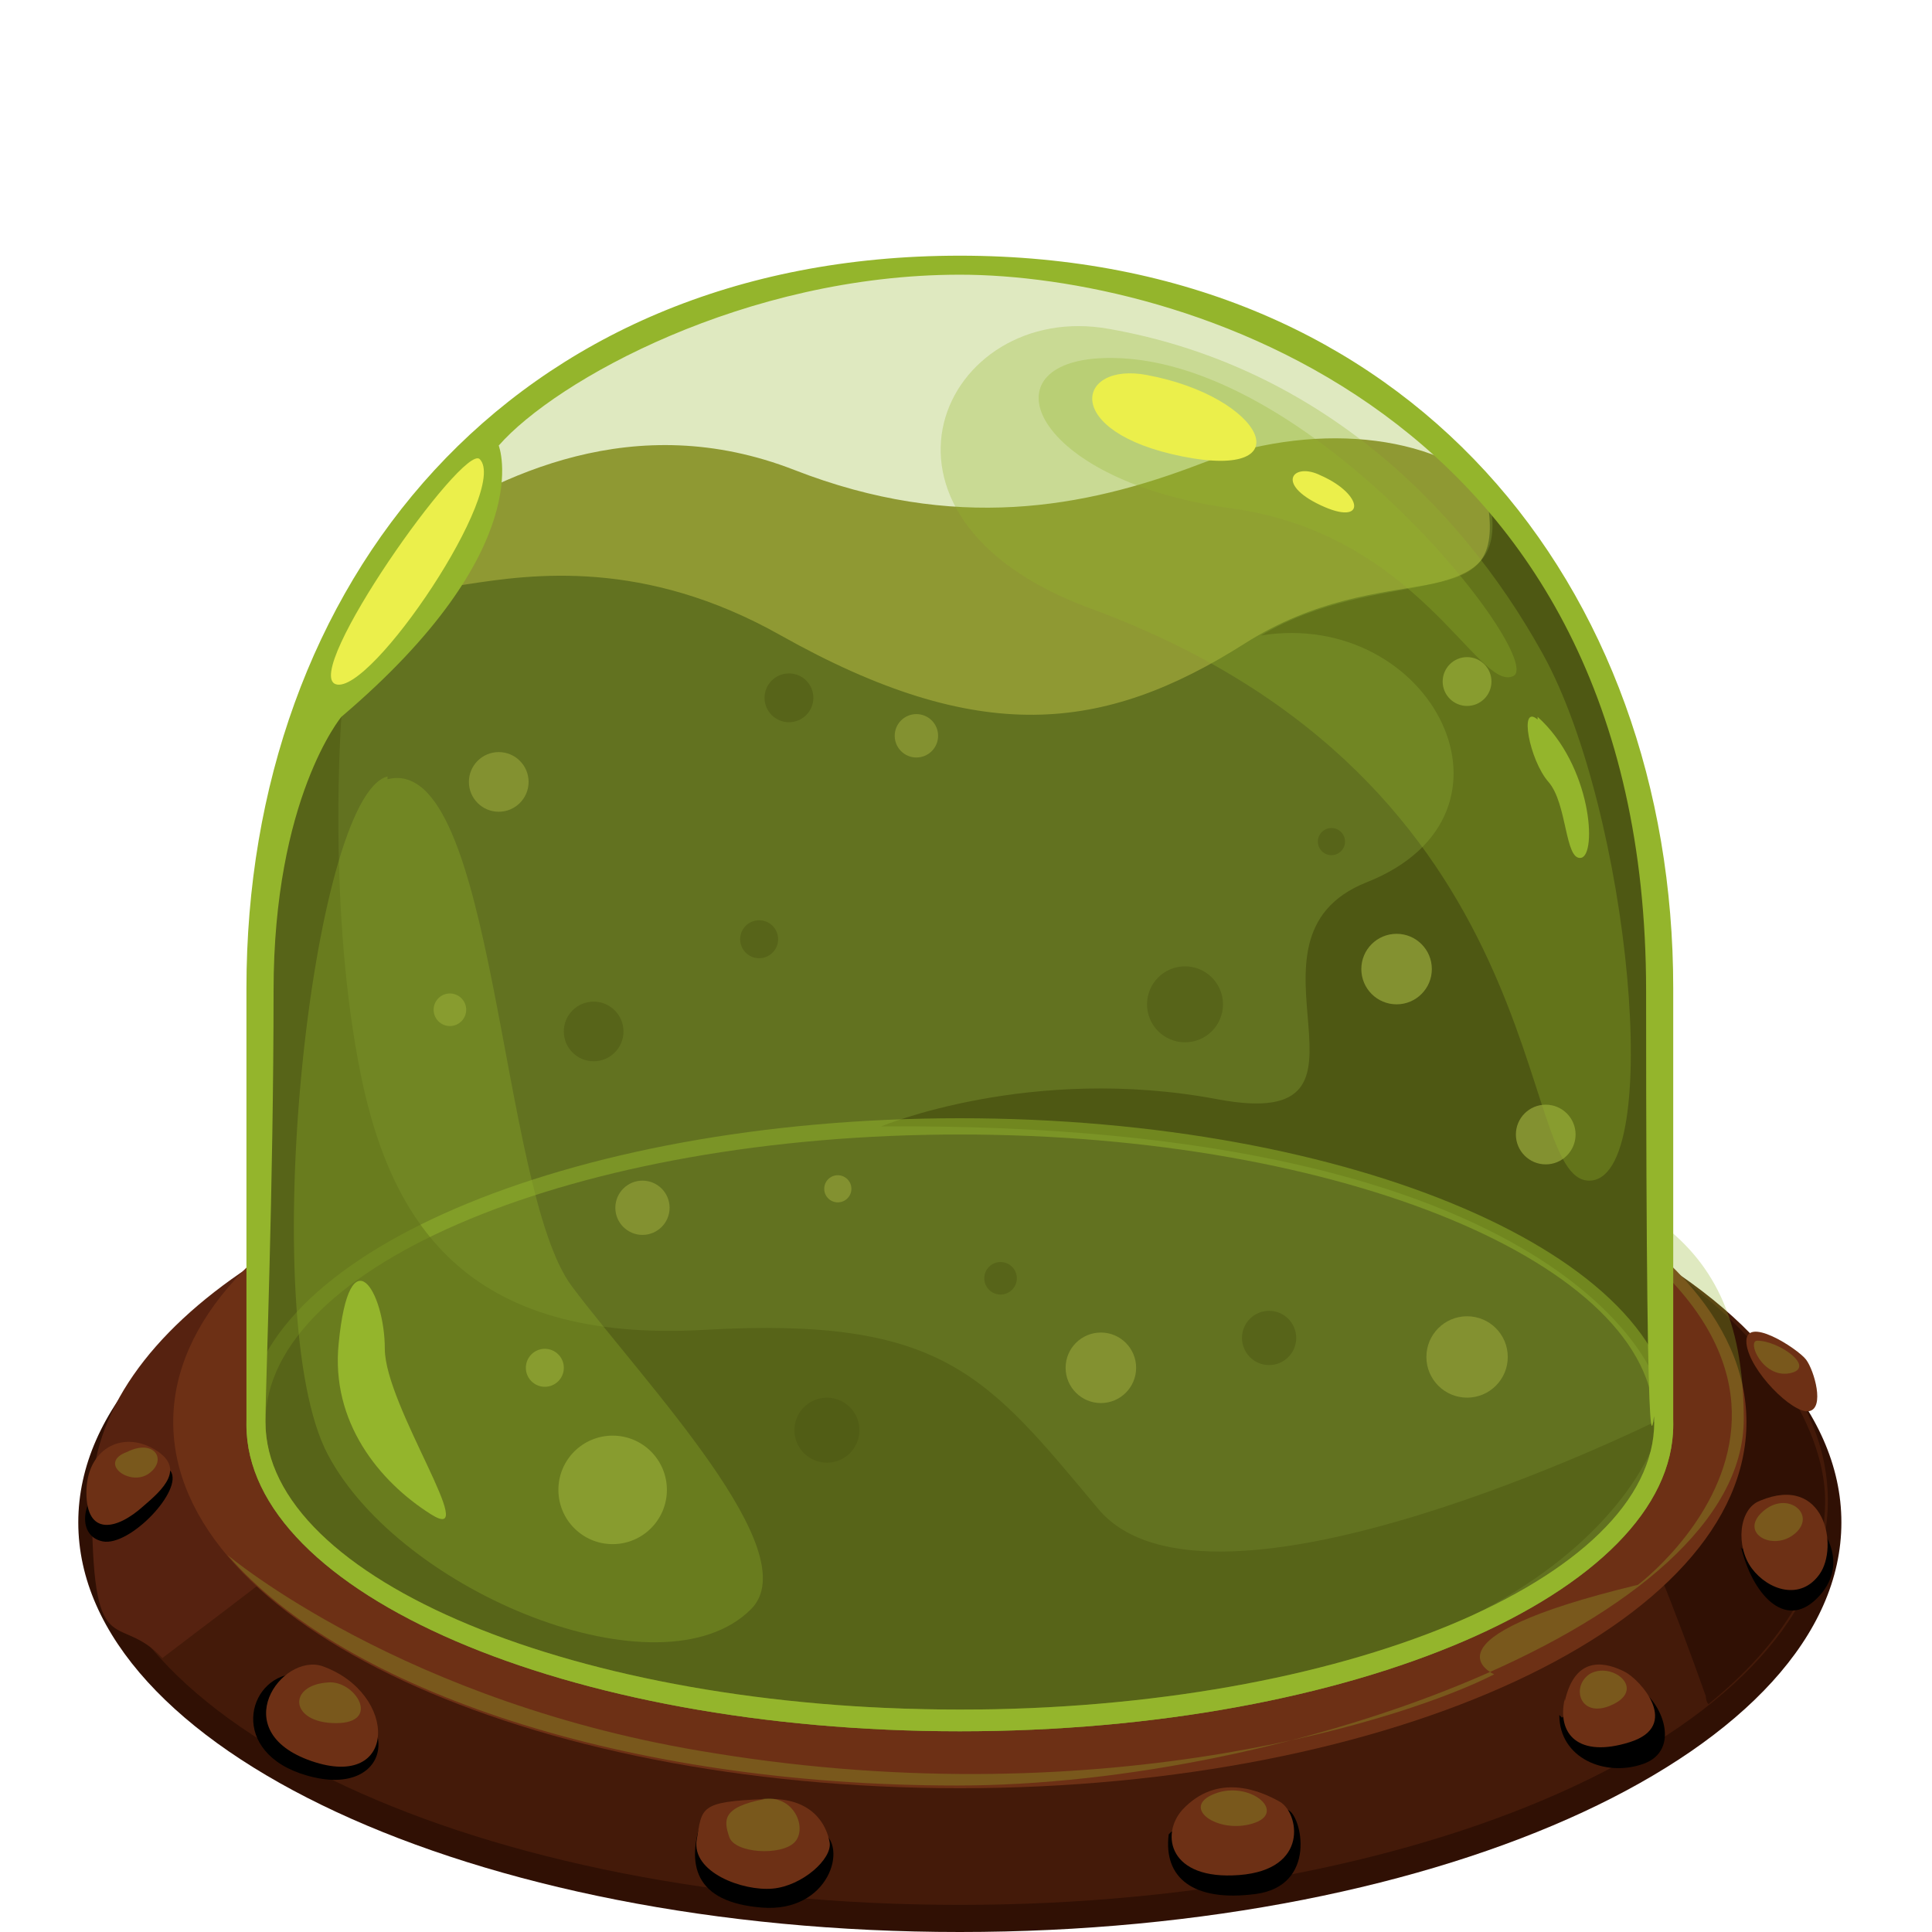
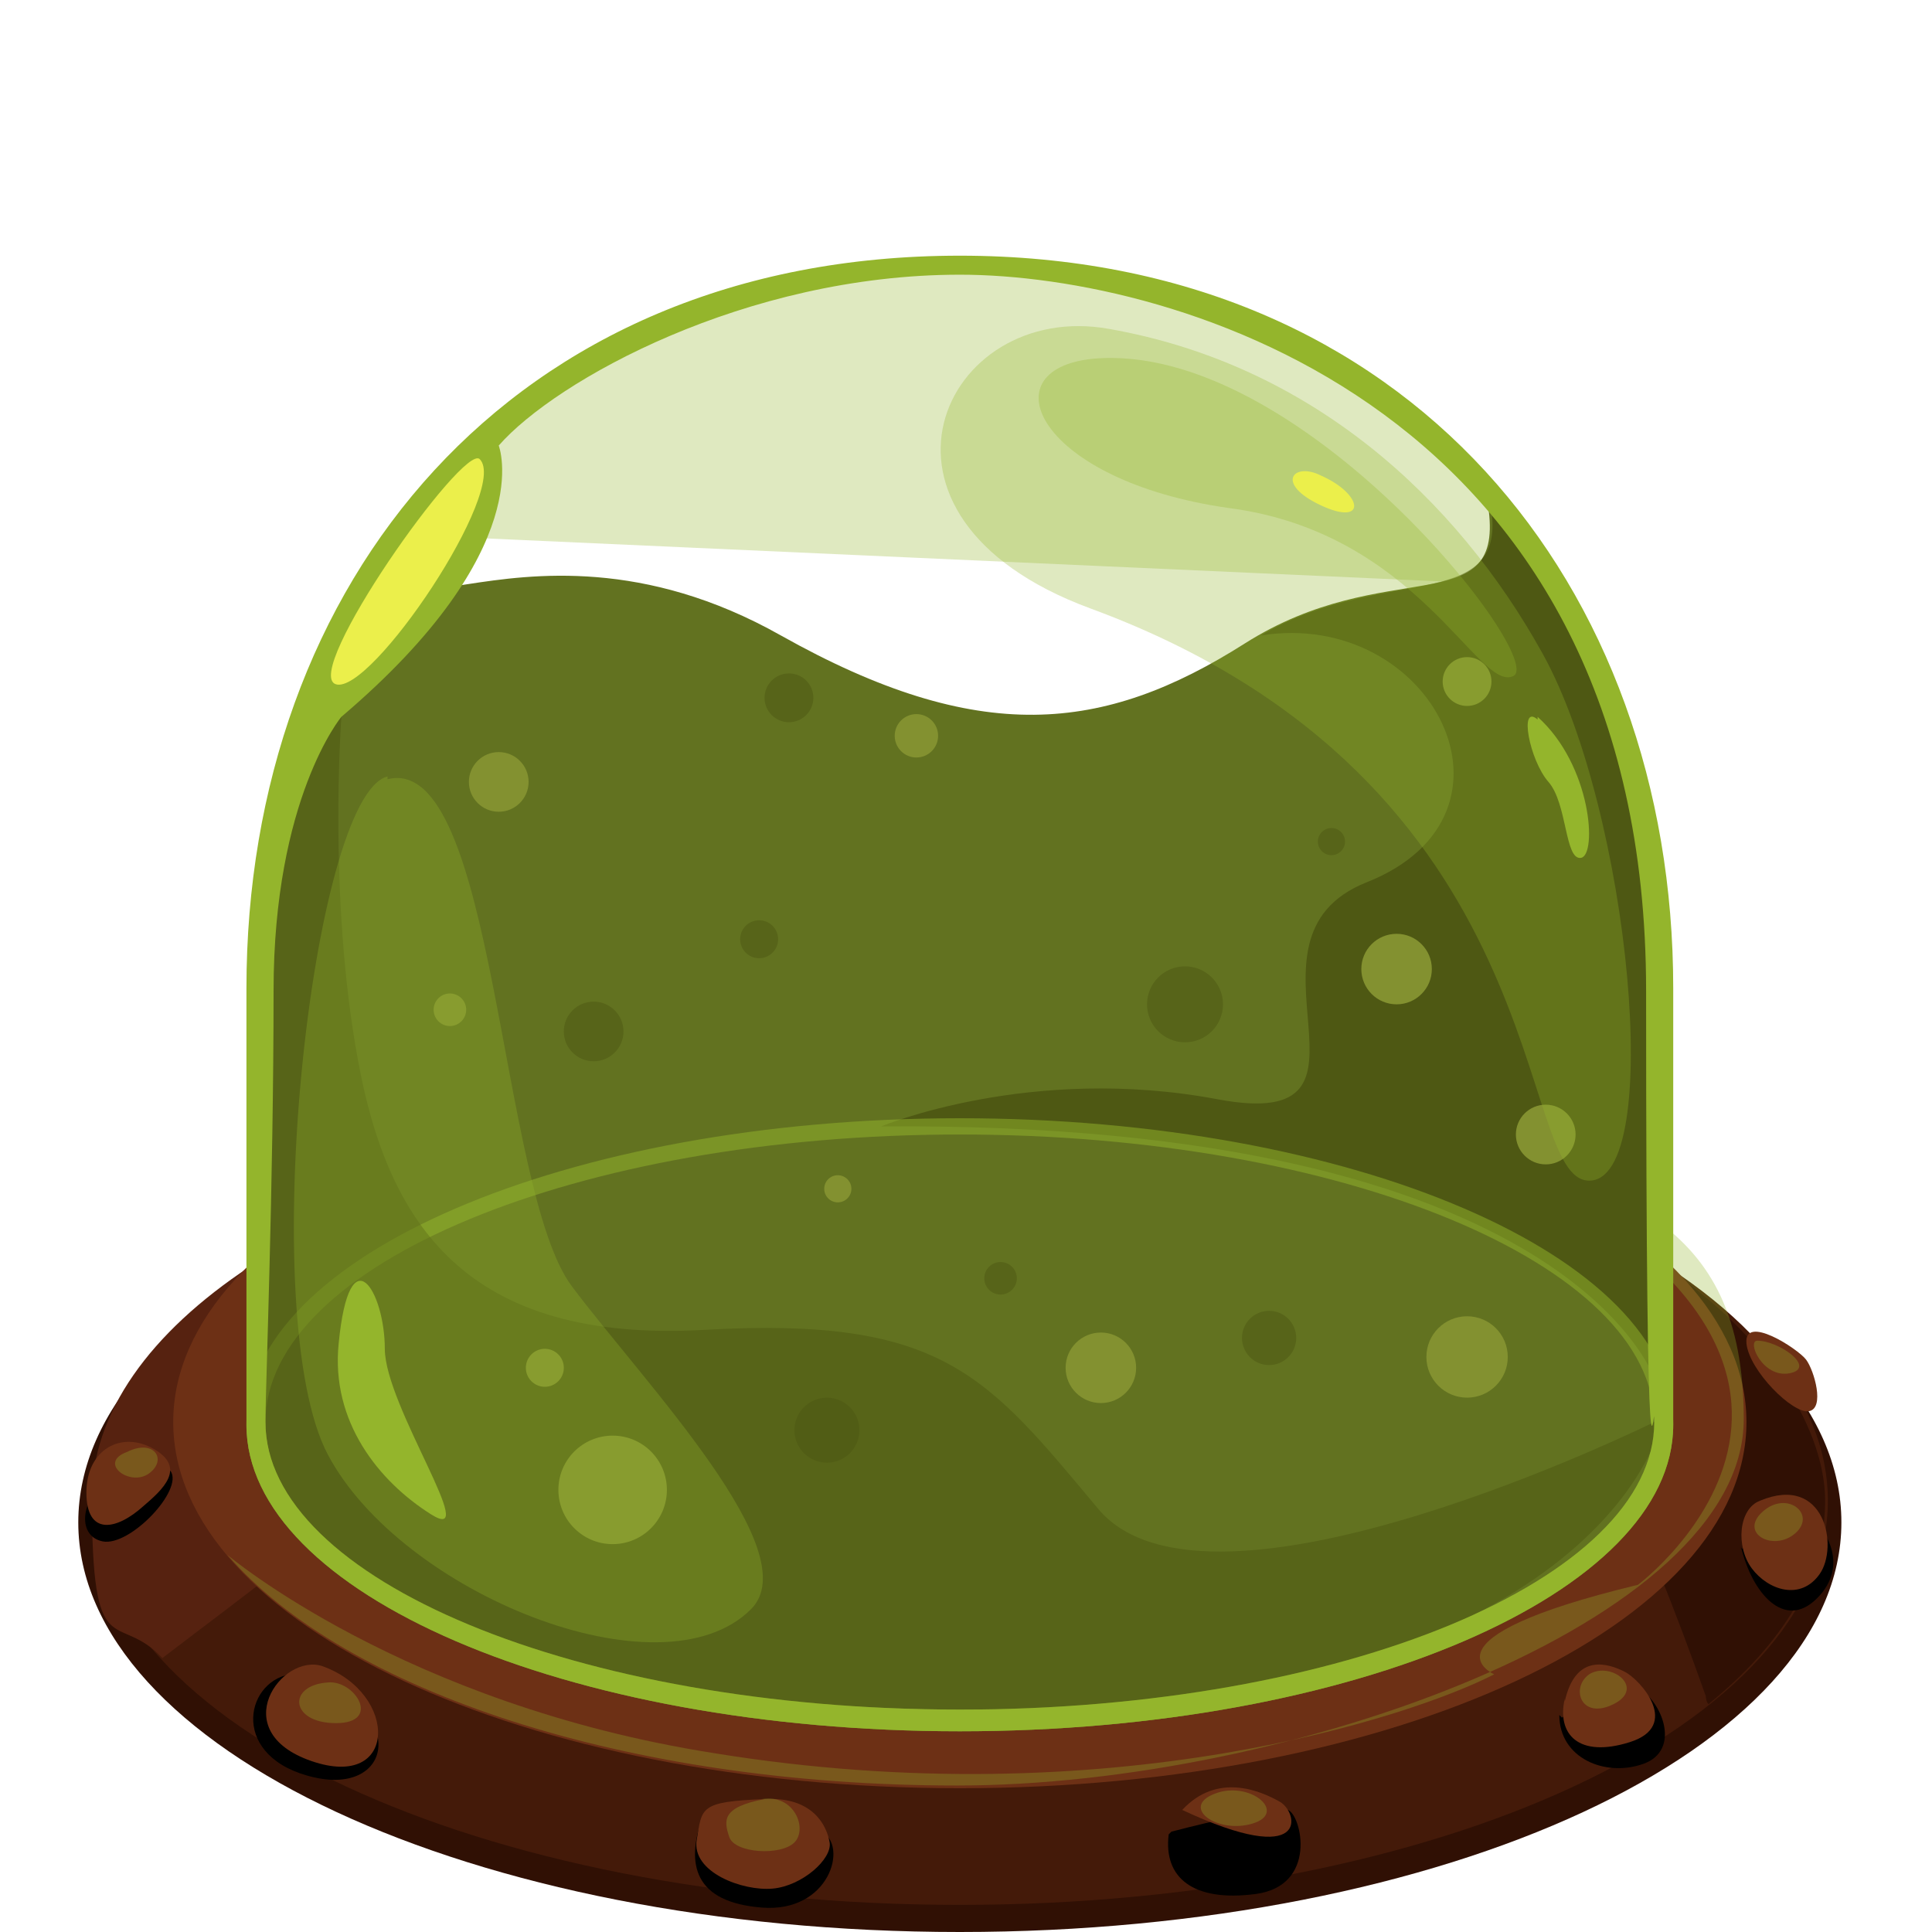
<svg xmlns="http://www.w3.org/2000/svg" fill="none" height="50" viewBox="0 0 50 50" width="50">
  <path d="M24.84 50C37.441 50 47.655 45.254 47.655 39.4C47.655 33.546 37.441 28.8 24.84 28.8C12.24 28.8 2.026 33.546 2.026 39.4C2.026 45.254 12.24 50 24.84 50Z" fill="#301004" />
  <path d="M24.841 49.298C37.248 49.298 47.305 44.615 47.305 38.838C47.305 33.062 37.248 28.379 24.841 28.379C12.435 28.379 2.378 33.062 2.378 38.838C2.378 44.615 12.435 49.298 24.841 49.298Z" fill="#441A09" />
  <path d="M40.355 44.384C40.355 45.507 41.548 45.999 42.531 45.648C43.513 45.297 43.022 44.033 42.39 43.682C41.758 43.331 40.425 44.454 40.425 44.454L40.355 44.384Z" fill="black" />
  <path d="M30.246 47.473C30.105 48.596 30.878 49.228 32.492 49.017C34.107 48.806 33.685 46.981 33.334 46.841C32.983 46.7 30.316 47.403 30.316 47.403L30.246 47.473Z" fill="black" />
  <path d="M18.172 47.052C17.751 48.245 17.961 49.228 19.716 49.368C21.471 49.509 21.963 47.754 21.261 47.403C20.559 47.052 18.172 47.122 18.172 47.122V47.052Z" fill="black" />
  <path d="M7.502 43.331C6.309 43.542 5.958 45.507 8.134 45.999C10.31 46.49 10.591 43.963 7.502 43.331Z" fill="black" />
  <path d="M42.741 32.52C42.952 34.275 42.46 36.03 41.477 37.505C42.531 39.54 43.373 41.717 44.145 43.893C44.145 43.893 44.145 44.033 44.215 44.103C46.111 42.559 47.234 40.804 47.234 38.838C47.234 36.873 45.549 34.275 42.671 32.52H42.741Z" fill="#301004" />
  <path d="M45.058 40.032C45.339 41.225 46.181 42.208 47.024 41.365C47.866 40.523 47.234 39.611 46.953 39.33C46.673 39.049 45.058 40.102 45.058 40.102V40.032Z" fill="black" />
  <path d="M10.31 37.855C12.416 35.609 14.382 33.503 16.979 31.889C16.979 31.889 17.12 31.818 17.19 31.748C16.979 30.906 16.839 29.993 16.909 29.01C8.415 30.485 2.378 34.346 2.378 38.768C2.378 43.191 3.01 41.646 4.203 42.91C6.309 41.295 8.485 39.751 10.31 37.855Z" fill="#562210" />
  <path d="M4.412 38.066C4.763 38.558 3.359 40.032 2.657 39.891C1.955 39.751 2.096 38.698 2.868 38.277C3.64 37.856 4.412 38.066 4.412 38.066Z" fill="black" />
  <path d="M24.84 46.279C36.084 46.279 45.198 42.036 45.198 36.803C45.198 31.569 36.084 27.326 24.84 27.326C13.597 27.326 4.483 31.569 4.483 36.803C4.483 42.036 13.597 46.279 24.84 46.279Z" fill="#6D3015" />
  <path d="M36.845 29.151C37.126 29.291 37.336 29.432 37.687 29.572C50.253 35.118 42.391 41.014 42.391 41.014C36.564 42.419 38.67 43.331 38.67 43.331C36.634 44.384 28.772 47.052 18.453 45.367C10.45 44.103 5.887 40.242 5.887 40.242C8.906 43.752 16.206 46.209 24.771 46.209C33.335 46.209 45.128 41.997 45.128 36.732C45.128 31.468 41.829 30.765 36.775 29.081L36.845 29.151Z" fill="#94B52C" opacity="0.3" />
  <path d="M3.991 37.505C3.149 37.013 2.236 37.505 2.236 38.628C2.236 39.751 3.009 39.611 3.71 38.979C4.202 38.558 4.834 37.996 3.991 37.505Z" fill="#6D3015" />
  <path d="M8.344 43.12C7.291 42.77 5.817 44.805 8.063 45.577C10.309 46.35 10.31 43.822 8.344 43.12Z" fill="#6D3015" />
  <path d="M19.786 46.56C18.102 46.63 18.172 46.771 18.031 47.613C17.891 48.456 19.225 48.947 19.997 48.877C20.769 48.806 21.541 48.105 21.471 47.683C21.401 47.262 21.05 46.49 19.786 46.56Z" fill="#6D3015" />
-   <path d="M30.596 46.841C30.035 47.473 30.245 48.666 32.071 48.526C33.896 48.385 33.615 46.911 33.123 46.63C32.632 46.35 31.509 45.858 30.596 46.841Z" fill="#6D3015" />
+   <path d="M30.596 46.841C33.896 48.385 33.615 46.911 33.123 46.63C32.632 46.35 31.509 45.858 30.596 46.841Z" fill="#6D3015" />
  <path d="M40.496 43.963C40.285 44.875 40.847 45.507 42.18 45.086C43.514 44.665 42.461 43.471 42.04 43.261C41.619 43.05 40.776 42.77 40.496 44.033V43.963Z" fill="#6D3015" />
  <path d="M45.55 38.838C44.988 39.049 44.918 40.032 45.339 40.593C45.76 41.155 46.603 41.436 47.094 40.734C47.586 40.032 47.234 38.136 45.55 38.838Z" fill="#6D3015" />
  <path d="M45.198 34.767C45.128 33.995 46.532 34.907 46.742 35.188C46.953 35.469 47.234 36.452 46.812 36.522C46.391 36.592 45.268 35.469 45.198 34.767Z" fill="#6D3015" />
  <path d="M3.29 37.575C2.518 37.856 3.361 38.487 3.852 38.136C4.343 37.785 3.992 37.224 3.29 37.575Z" fill="#94B52C" opacity="0.3" />
  <path d="M8.484 43.542C7.431 43.612 7.501 44.595 8.695 44.595C9.888 44.595 9.186 43.471 8.484 43.542Z" fill="#94B52C" opacity="0.3" />
  <path d="M19.787 46.56C18.663 46.771 18.734 47.122 18.874 47.543C19.014 47.964 20.208 48.034 20.559 47.683C20.91 47.332 20.559 46.42 19.716 46.56H19.787Z" fill="#94B52C" opacity="0.3" />
  <path d="M31.439 46.42C30.527 46.771 31.509 47.473 32.422 47.192C33.334 46.911 32.352 46.069 31.439 46.42Z" fill="#94B52C" opacity="0.3" />
  <path d="M41.127 43.331C40.636 43.682 40.916 44.524 41.759 44.103C42.601 43.682 41.689 42.98 41.127 43.331Z" fill="#94B52C" opacity="0.3" />
  <path d="M45.62 39.119C44.988 39.681 45.9 40.172 46.462 39.681C47.023 39.189 46.251 38.557 45.62 39.119Z" fill="#94B52C" opacity="0.3" />
  <path d="M45.479 34.697C45.198 34.697 45.619 35.679 46.321 35.539C47.023 35.398 46.04 34.697 45.479 34.697Z" fill="#94B52C" opacity="0.3" />
  <path d="M24.841 44.805C14.662 44.805 6.378 41.225 6.378 36.873C6.378 32.52 14.662 28.94 24.841 28.94C35.02 28.94 43.303 32.52 43.303 36.873C43.303 41.225 35.02 44.805 24.841 44.805Z" fill="#627220" />
  <path d="M10.661 13.777C10.661 13.777 14.592 6.968 25.192 6.968C35.792 6.968 40.285 15.181 40.285 15.181L10.661 13.848V13.777Z" fill="#94B52C" opacity="0.3" />
-   <path d="M10.661 13.777C12.908 12.303 16.417 10.548 20.559 12.163C24.701 13.777 28.07 13.146 31.019 12.022C33.897 10.899 37.126 11.18 38.741 12.794C41.689 15.813 41.127 23.675 25.964 23.114C10.802 22.552 10.731 13.777 10.731 13.777H10.661Z" fill="#8F9933" />
  <path d="M38.529 13.216C38.88 16.094 35.862 14.339 32.212 16.655C28.561 18.972 25.332 19.323 20.208 16.445C13.118 12.444 8.555 18.13 11.503 12.794C9.818 14.69 8.625 16.726 8.063 18.34C6.379 22.973 6.87 36.803 6.87 36.803C6.87 39.189 9.608 44.243 25.262 44.243C40.916 44.243 42.882 37.154 42.882 37.154C42.882 37.154 43.514 26.273 42.461 20.376C41.899 17.357 39.793 14.62 38.6 13.146L38.529 13.216Z" fill="#627220" />
  <path d="M42.882 35.82C42.882 35.82 40.846 29.011 22.805 29.151C22.805 29.151 26.666 27.536 31.51 28.449C36.353 29.361 31.65 24.307 35.371 22.833C39.793 21.078 37.056 15.743 32.633 16.445C35.722 14.62 38.951 15.883 38.6 13.216C38.6 13.216 42.952 18.34 42.952 23.956V35.82H42.882Z" fill="#3A3F07" opacity="0.5" />
  <g opacity="0.5">
    <path d="M24.841 44.805C14.662 44.805 6.378 41.225 6.378 36.873C6.378 32.52 14.662 28.94 24.841 28.94C35.02 28.94 43.303 32.52 43.303 36.873C43.303 41.225 35.02 44.805 24.841 44.805ZM24.841 29.361C14.943 29.361 6.87 32.731 6.87 36.803C6.87 40.874 14.943 44.244 24.841 44.244C34.739 44.244 42.812 40.874 42.812 36.803C42.812 32.731 34.739 29.361 24.841 29.361Z" fill="#94B52C" />
  </g>
  <path d="M42.812 36.803C42.812 36.803 31.299 42.489 28.421 39.049C25.543 35.609 24.42 34.065 18.242 34.416C12.065 34.767 10.029 31.678 9.257 27.396C8.485 23.184 8.836 18.551 8.836 18.551C8.836 18.551 8.555 18.41 8.064 18.41C6.449 23.114 6.87 36.803 6.87 36.803C6.87 39.189 9.608 44.244 25.262 44.244C40.917 44.244 42.882 37.154 42.882 37.154C42.882 37.154 42.882 37.083 42.882 36.943C42.882 36.873 42.882 36.803 42.882 36.803H42.812Z" fill="#4C5611" opacity="0.5" />
  <path d="M24.841 6.617C13.188 6.617 6.378 15.111 6.378 25.571V36.873C6.378 41.225 14.662 44.805 24.841 44.805C35.02 44.805 43.303 41.225 43.303 36.873V25.571C43.303 15.181 36.494 6.617 24.841 6.617ZM24.841 44.244C14.943 44.244 6.87 40.874 6.87 36.803C6.87 32.731 6.87 36.803 6.87 36.732C6.87 36.03 7.08 30.625 7.08 25.641C7.08 20.657 8.835 18.551 8.835 18.551C13.96 14.199 12.907 11.531 12.907 11.531C14.381 9.846 19.295 7.109 24.841 7.109C30.386 7.109 42.601 10.548 42.601 25.641C42.601 40.734 42.812 36.03 42.812 36.732C42.812 36.732 42.812 36.732 42.812 36.803C42.812 40.874 34.739 44.244 24.841 44.244Z" fill="#94B52C" />
  <path d="M15.855 39.962C16.631 39.962 17.259 39.333 17.259 38.557C17.259 37.782 16.631 37.154 15.855 37.154C15.08 37.154 14.451 37.782 14.451 38.557C14.451 39.333 15.08 39.962 15.855 39.962Z" fill="#839130" />
  <path d="M14.1 35.89C14.372 35.89 14.592 35.67 14.592 35.399C14.592 35.127 14.372 34.907 14.1 34.907C13.829 34.907 13.609 35.127 13.609 35.399C13.609 35.67 13.829 35.89 14.1 35.89Z" fill="#839130" />
-   <path d="M16.627 31.959C17.015 31.959 17.329 31.645 17.329 31.257C17.329 30.869 17.015 30.555 16.627 30.555C16.24 30.555 15.925 30.869 15.925 31.257C15.925 31.645 16.24 31.959 16.627 31.959Z" fill="#839130" />
  <path d="M11.643 26.554C11.876 26.554 12.065 26.365 12.065 26.132C12.065 25.9 11.876 25.711 11.643 25.711C11.411 25.711 11.222 25.9 11.222 26.132C11.222 26.365 11.411 26.554 11.643 26.554Z" fill="#839130" />
  <path d="M12.907 21.008C13.334 21.008 13.68 20.662 13.68 20.236C13.68 19.809 13.334 19.464 12.907 19.464C12.481 19.464 12.135 19.809 12.135 20.236C12.135 20.662 12.481 21.008 12.907 21.008Z" fill="#839130" />
  <path d="M37.968 36.171C38.55 36.171 39.021 35.699 39.021 35.118C39.021 34.536 38.55 34.065 37.968 34.065C37.386 34.065 36.915 34.536 36.915 35.118C36.915 35.699 37.386 36.171 37.968 36.171Z" fill="#839130" />
  <path d="M40.004 30.134C40.43 30.134 40.776 29.788 40.776 29.361C40.776 28.935 40.43 28.589 40.004 28.589C39.577 28.589 39.231 28.935 39.231 29.361C39.231 29.788 39.577 30.134 40.004 30.134Z" fill="#839130" />
  <path d="M36.144 25.992C36.648 25.992 37.056 25.583 37.056 25.079C37.056 24.575 36.648 24.167 36.144 24.167C35.639 24.167 35.231 24.575 35.231 25.079C35.231 25.583 35.639 25.992 36.144 25.992Z" fill="#839130" />
  <path d="M37.968 18.27C38.317 18.27 38.599 17.987 38.599 17.638C38.599 17.289 38.317 17.006 37.968 17.006C37.619 17.006 37.336 17.289 37.336 17.638C37.336 17.987 37.619 18.27 37.968 18.27Z" fill="#839130" />
  <path d="M23.716 19.604C24.027 19.604 24.278 19.352 24.278 19.042C24.278 18.732 24.027 18.481 23.716 18.481C23.406 18.481 23.155 18.732 23.155 19.042C23.155 19.352 23.406 19.604 23.716 19.604Z" fill="#839130" />
  <path d="M28.491 36.311C28.995 36.311 29.403 35.903 29.403 35.398C29.403 34.895 28.995 34.486 28.491 34.486C27.987 34.486 27.578 34.895 27.578 35.398C27.578 35.903 27.987 36.311 28.491 36.311Z" fill="#839130" />
  <path d="M21.682 31.117C21.876 31.117 22.034 30.96 22.034 30.766C22.034 30.572 21.876 30.415 21.682 30.415C21.488 30.415 21.331 30.572 21.331 30.766C21.331 30.96 21.488 31.117 21.682 31.117Z" fill="#839130" />
  <path d="M28.702 8.512C24.42 7.74 21.752 13.356 28.21 15.743C40.425 20.236 39.161 30.555 41.127 30.555C43.093 30.555 42.18 21.008 39.934 16.936C37.687 12.865 33.897 9.425 28.702 8.512Z" fill="#94B52C" opacity="0.3" />
  <path d="M28.28 9.285C25.542 9.565 26.876 12.444 31.79 13.146C36.704 13.777 38.248 17.919 39.161 17.498C40.073 17.077 33.615 8.793 28.28 9.285Z" fill="#94B52C" opacity="0.3" />
  <path d="M39.793 18.621C39.301 18.2 39.582 19.674 40.074 20.236C40.565 20.797 40.495 22.271 40.916 22.201C41.337 22.131 41.197 19.814 39.793 18.551V18.621Z" fill="#94B52C" />
  <path d="M10.029 20.095C8.063 20.587 6.589 34.065 8.485 37.645C10.38 41.225 17.119 43.963 19.436 41.646C20.91 40.172 16.698 35.82 14.802 33.293C12.907 30.765 12.837 19.463 10.029 20.166V20.095Z" fill="#94B52C" opacity="0.3" />
  <path d="M8.765 34.767C8.555 36.803 9.818 38.347 11.152 39.189C12.486 40.032 9.959 36.381 9.959 34.907C9.959 33.433 9.046 31.889 8.765 34.767Z" fill="#94B52C" />
-   <path d="M29.684 9.706C27.859 9.355 27.438 11.18 30.597 11.812C33.756 12.444 32.703 10.267 29.684 9.706Z" fill="#EBEF4B" />
  <path d="M34.177 12.303C33.475 11.952 32.983 12.514 34.177 13.075C35.37 13.637 35.3 12.795 34.177 12.303Z" fill="#EBEF4B" />
  <path d="M12.415 11.882C11.994 11.461 7.782 17.428 8.694 17.709C9.607 17.989 13.187 12.654 12.415 11.882Z" fill="#EBEF4B" />
  <g opacity="0.5">
    <path d="M30.668 26.975C31.211 26.975 31.651 26.535 31.651 25.992C31.651 25.449 31.211 25.009 30.668 25.009C30.125 25.009 29.685 25.449 29.685 25.992C29.685 26.535 30.125 26.975 30.668 26.975Z" fill="#4C5611" />
    <path d="M19.646 24.799C19.918 24.799 20.138 24.578 20.138 24.307C20.138 24.036 19.918 23.816 19.646 23.816C19.375 23.816 19.155 24.036 19.155 24.307C19.155 24.578 19.375 24.799 19.646 24.799Z" fill="#4C5611" />
    <path d="M20.418 18.691C20.767 18.691 21.05 18.408 21.05 18.059C21.05 17.71 20.767 17.428 20.418 17.428C20.069 17.428 19.786 17.71 19.786 18.059C19.786 18.408 20.069 18.691 20.418 18.691Z" fill="#4C5611" />
    <path d="M34.458 22.132C34.652 22.132 34.809 21.974 34.809 21.78C34.809 21.586 34.652 21.429 34.458 21.429C34.264 21.429 34.106 21.586 34.106 21.78C34.106 21.974 34.264 22.132 34.458 22.132Z" fill="#4C5611" />
    <path d="M32.844 35.328C33.232 35.328 33.546 35.014 33.546 34.626C33.546 34.239 33.232 33.924 32.844 33.924C32.456 33.924 32.142 34.239 32.142 34.626C32.142 35.014 32.456 35.328 32.844 35.328Z" fill="#4C5611" />
    <path d="M21.401 37.855C21.866 37.855 22.243 37.478 22.243 37.013C22.243 36.548 21.866 36.171 21.401 36.171C20.935 36.171 20.558 36.548 20.558 37.013C20.558 37.478 20.935 37.855 21.401 37.855Z" fill="#4C5611" />
    <path d="M25.894 33.503C26.127 33.503 26.316 33.315 26.316 33.082C26.316 32.849 26.127 32.661 25.894 32.661C25.662 32.661 25.473 32.849 25.473 33.082C25.473 33.315 25.662 33.503 25.894 33.503Z" fill="#4C5611" />
    <path d="M15.364 27.466C15.79 27.466 16.136 27.12 16.136 26.694C16.136 26.267 15.79 25.922 15.364 25.922C14.937 25.922 14.591 26.267 14.591 26.694C14.591 27.12 14.937 27.466 15.364 27.466Z" fill="#4C5611" />
  </g>
</svg>